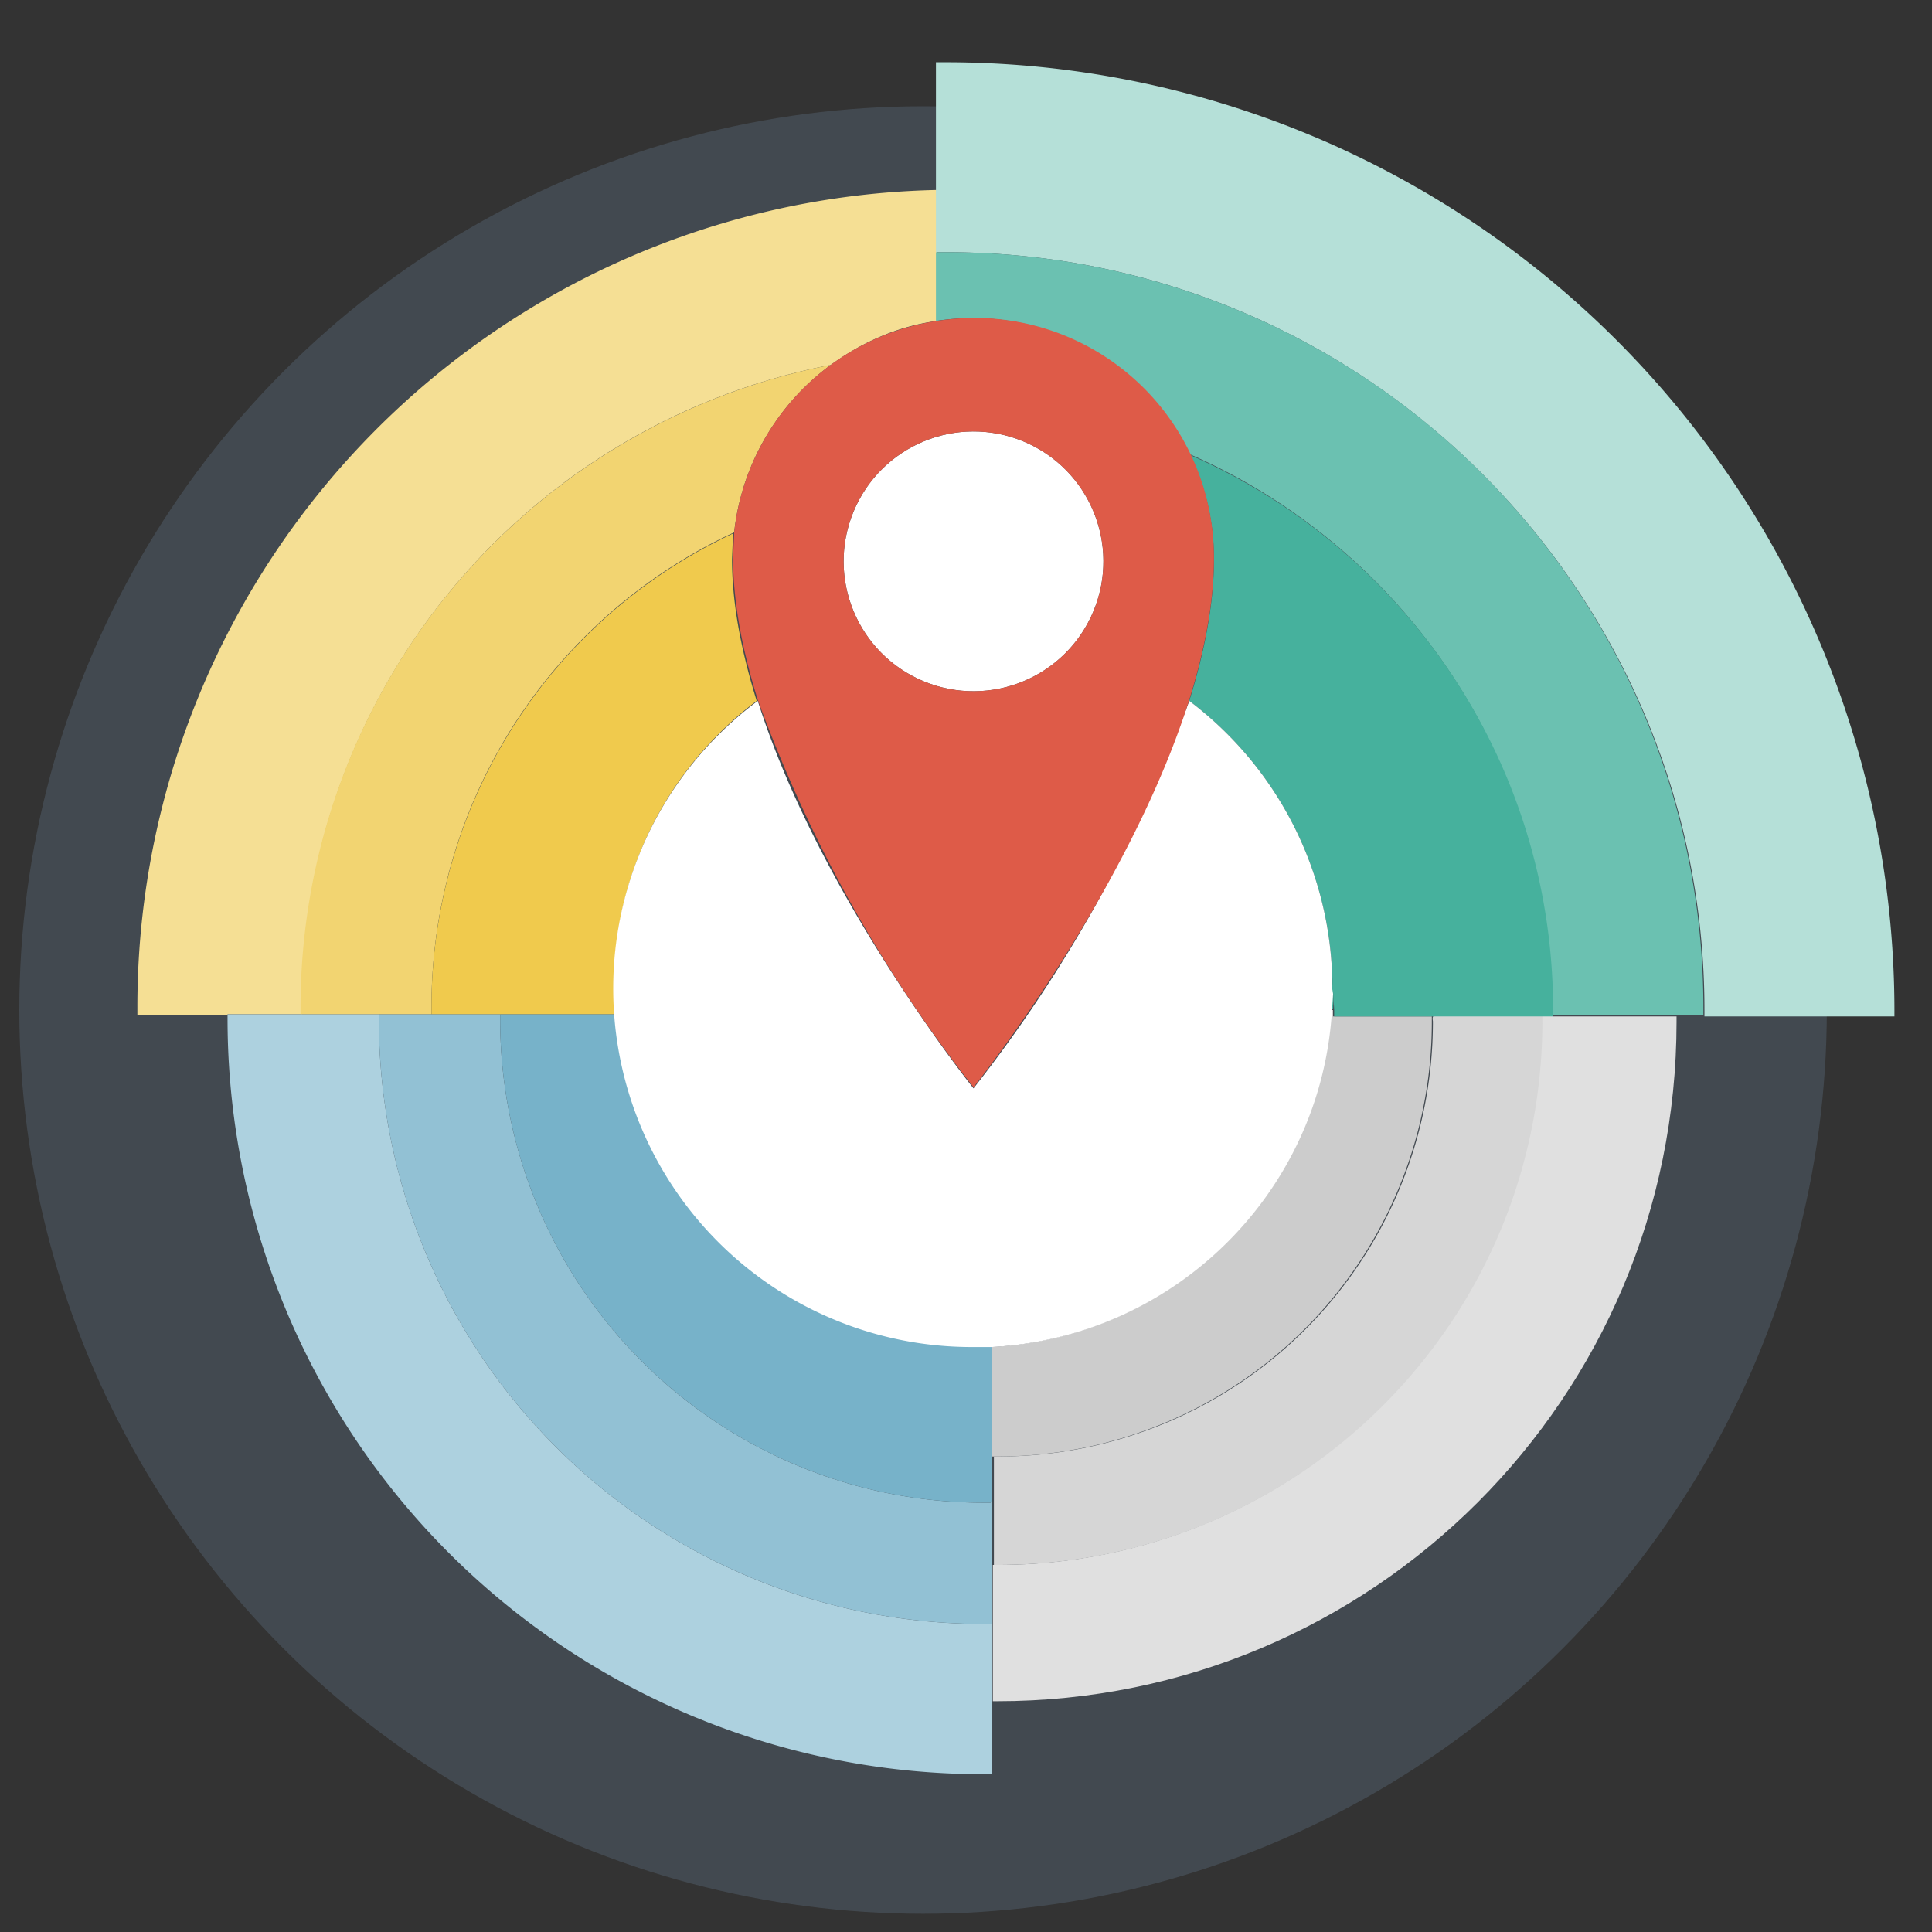
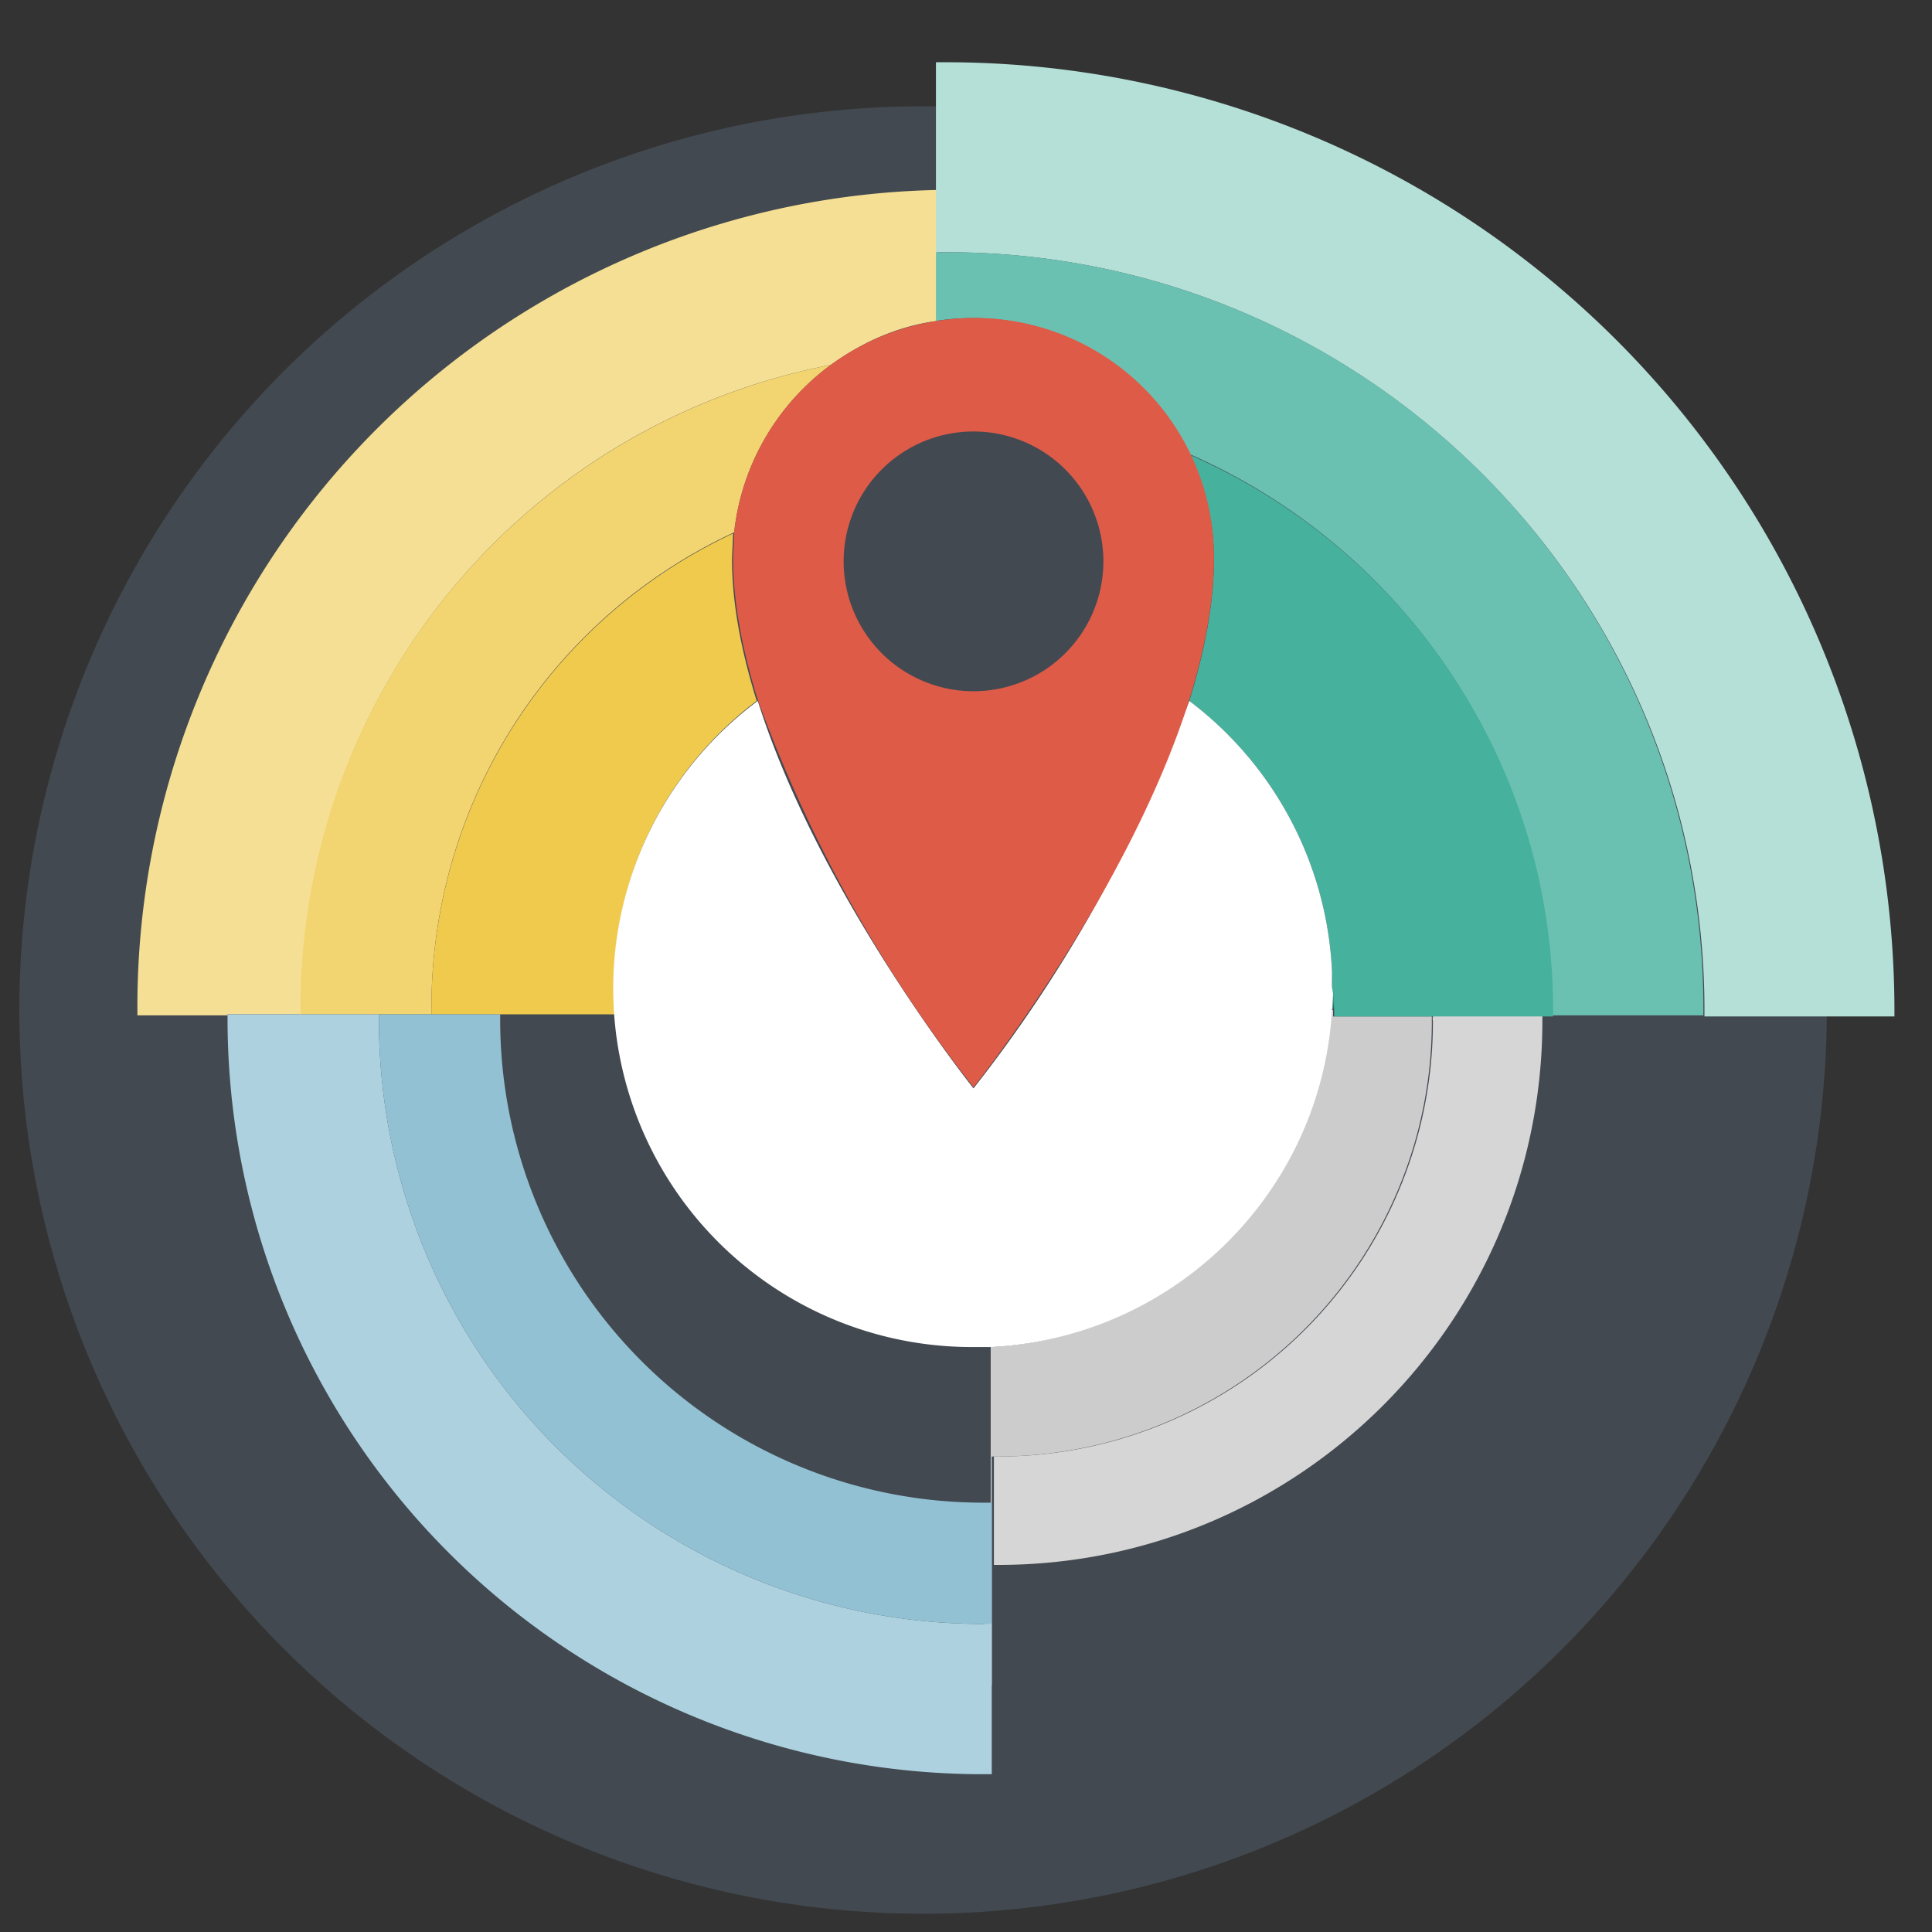
<svg xmlns="http://www.w3.org/2000/svg" id="Layer_1" viewBox="0 0 180 180">
  <rect x="0" y="0" width="180" height="180" fill="#333333" stroke="none" />
  <title>icon-odor-footprint</title>
  <circle opacity=".5" fill="#52616E" cx="86" cy="94.1" r="84.2" />
  <path fill="none" d="M133.5 95.2v-.7h-14.6v.7A26 26 0 0193 121.1h-.4v14.6h.4a40.6 40.6 0 0040.5-40.5z" />
  <g>
    <path fill="#46B19D" d="M124.1 90.5v2L124 94h.2c.1-1.2 0-2.3-.1-3.5z" />
    <path fill="#CCC" d="M92.5 135.7h.4a40.5 40.5 0 0040.5-40.5v-.5h-9.2v-.6h-.2c-1 17-14.7 30.5-31.7 31.4V157h.1V135.7z" />
-     <path fill="#E0E0E0" d="M144.7 94.6h-1.1v.5c0 28-22.7 50.7-50.7 50.7h-.4v12.7h.4c35 0 63.3-28.3 63.3-63.3v-.5h-11.5z" />
    <path fill="#D6D6D6" d="M133.5 95.2A40.5 40.5 0 0193 135.7h-.4v10.1h.4c28 0 50.7-22.7 50.7-50.7v-.5h-10.1c-.2.2-.1.4-.1.6z" />
    <path fill="#F5DF94" d="M28.1 94.5v-.7A60.8 60.8 0 0177.4 34c2.9-2.1 6.2-3.6 9.9-4.1V17.7a76.1 76.1 0 00-74.5 76.1v.8h8.4v-.1h6.9z" />
    <path fill="#B5E0D8" d="M88.2 5.8h-1v17.7h1c39 0 70.6 31.6 70.6 70.6v.6h17.7v-.6A88.4 88.4 0 0088.2 5.8z" />
    <path fill="#6BC1B1" d="M88.2 23.5h-1v6.4a22.4 22.4 0 0123.6 12.4A56.4 56.4 0 01144.6 94v.6h14.1V94a70.4 70.4 0 00-70.5-70.5z" />
    <path fill="#46B19D" d="M110.8 65.3a33.5 33.5 0 0113.3 25.2l.2 3.6v.6h20.4v-.6c0-23.1-13.9-43-33.8-51.7 1.4 2.9 2.2 6.2 2.2 9.7 0 4.2-.9 8.7-2.3 13.2z" />
    <path fill="#F2D471" d="M40.2 93.8a48.7 48.7 0 0128.2-44.2c.7-6.4 4.1-12 9-15.6A61 61 0 0028 93.8v.7h12.2v-.7z" />
    <path fill="#F0CA4D" d="M40.2 93.8v.7h17.1l-.1-2.5c0-10.9 5.2-20.6 13.3-26.7-1.4-4.5-2.3-9-2.3-13.2l.1-2.4a48.7 48.7 0 00-28.1 44.1z" />
    <path fill="#ADD1DF" d="M91.6 151.3A56.3 56.3 0 0135.3 95v-.5H21.2v.4a70.4 70.4 0 0070.4 70.4h.8V151.2l-.8.1z" />
    <path fill="#92C1D4" d="M46.6 95v-.5H35.3v.5a56.3 56.3 0 0056.3 56.3h.8V140h-.8a45 45 0 01-45-45z" />
-     <path fill="#77B2C9" d="M57.3 94.5H46.6v.5a45 45 0 0045 45h.8v-14.6h-1.7a33.3 33.3 0 01-33.4-30.9z" />
    <path fill="#FFF" d="M124.1 92v-1.5a33.5 33.5 0 00-13.3-25.2 131 131 0 01-20.1 36.1s-14.4-18-20.1-36.1a33.4 33.4 0 0020.1 60.2h1.7c17-.9 30.7-14.4 31.7-31.4l.1-1.5-.1-.6z" />
-     <circle transform="rotate(-67.5 90.7 52.3)" fill="#FFF" cx="90.7" cy="52.3" r="12.1" />
    <path fill="#DE5B48" d="M68.4 49.6l-.1 2.4c0 4.2.9 8.7 2.3 13.2a131 131 0 0020.1 36.1s14.4-18 20.1-36.1c1.4-4.5 2.3-9 2.3-13.2a22.3 22.3 0 00-25.8-22.1 22.4 22.4 0 00-18.9 19.7zm22.3 14.8a12 12 0 110-24.2 12 12 0 110 24.2z" />
  </g>
</svg>